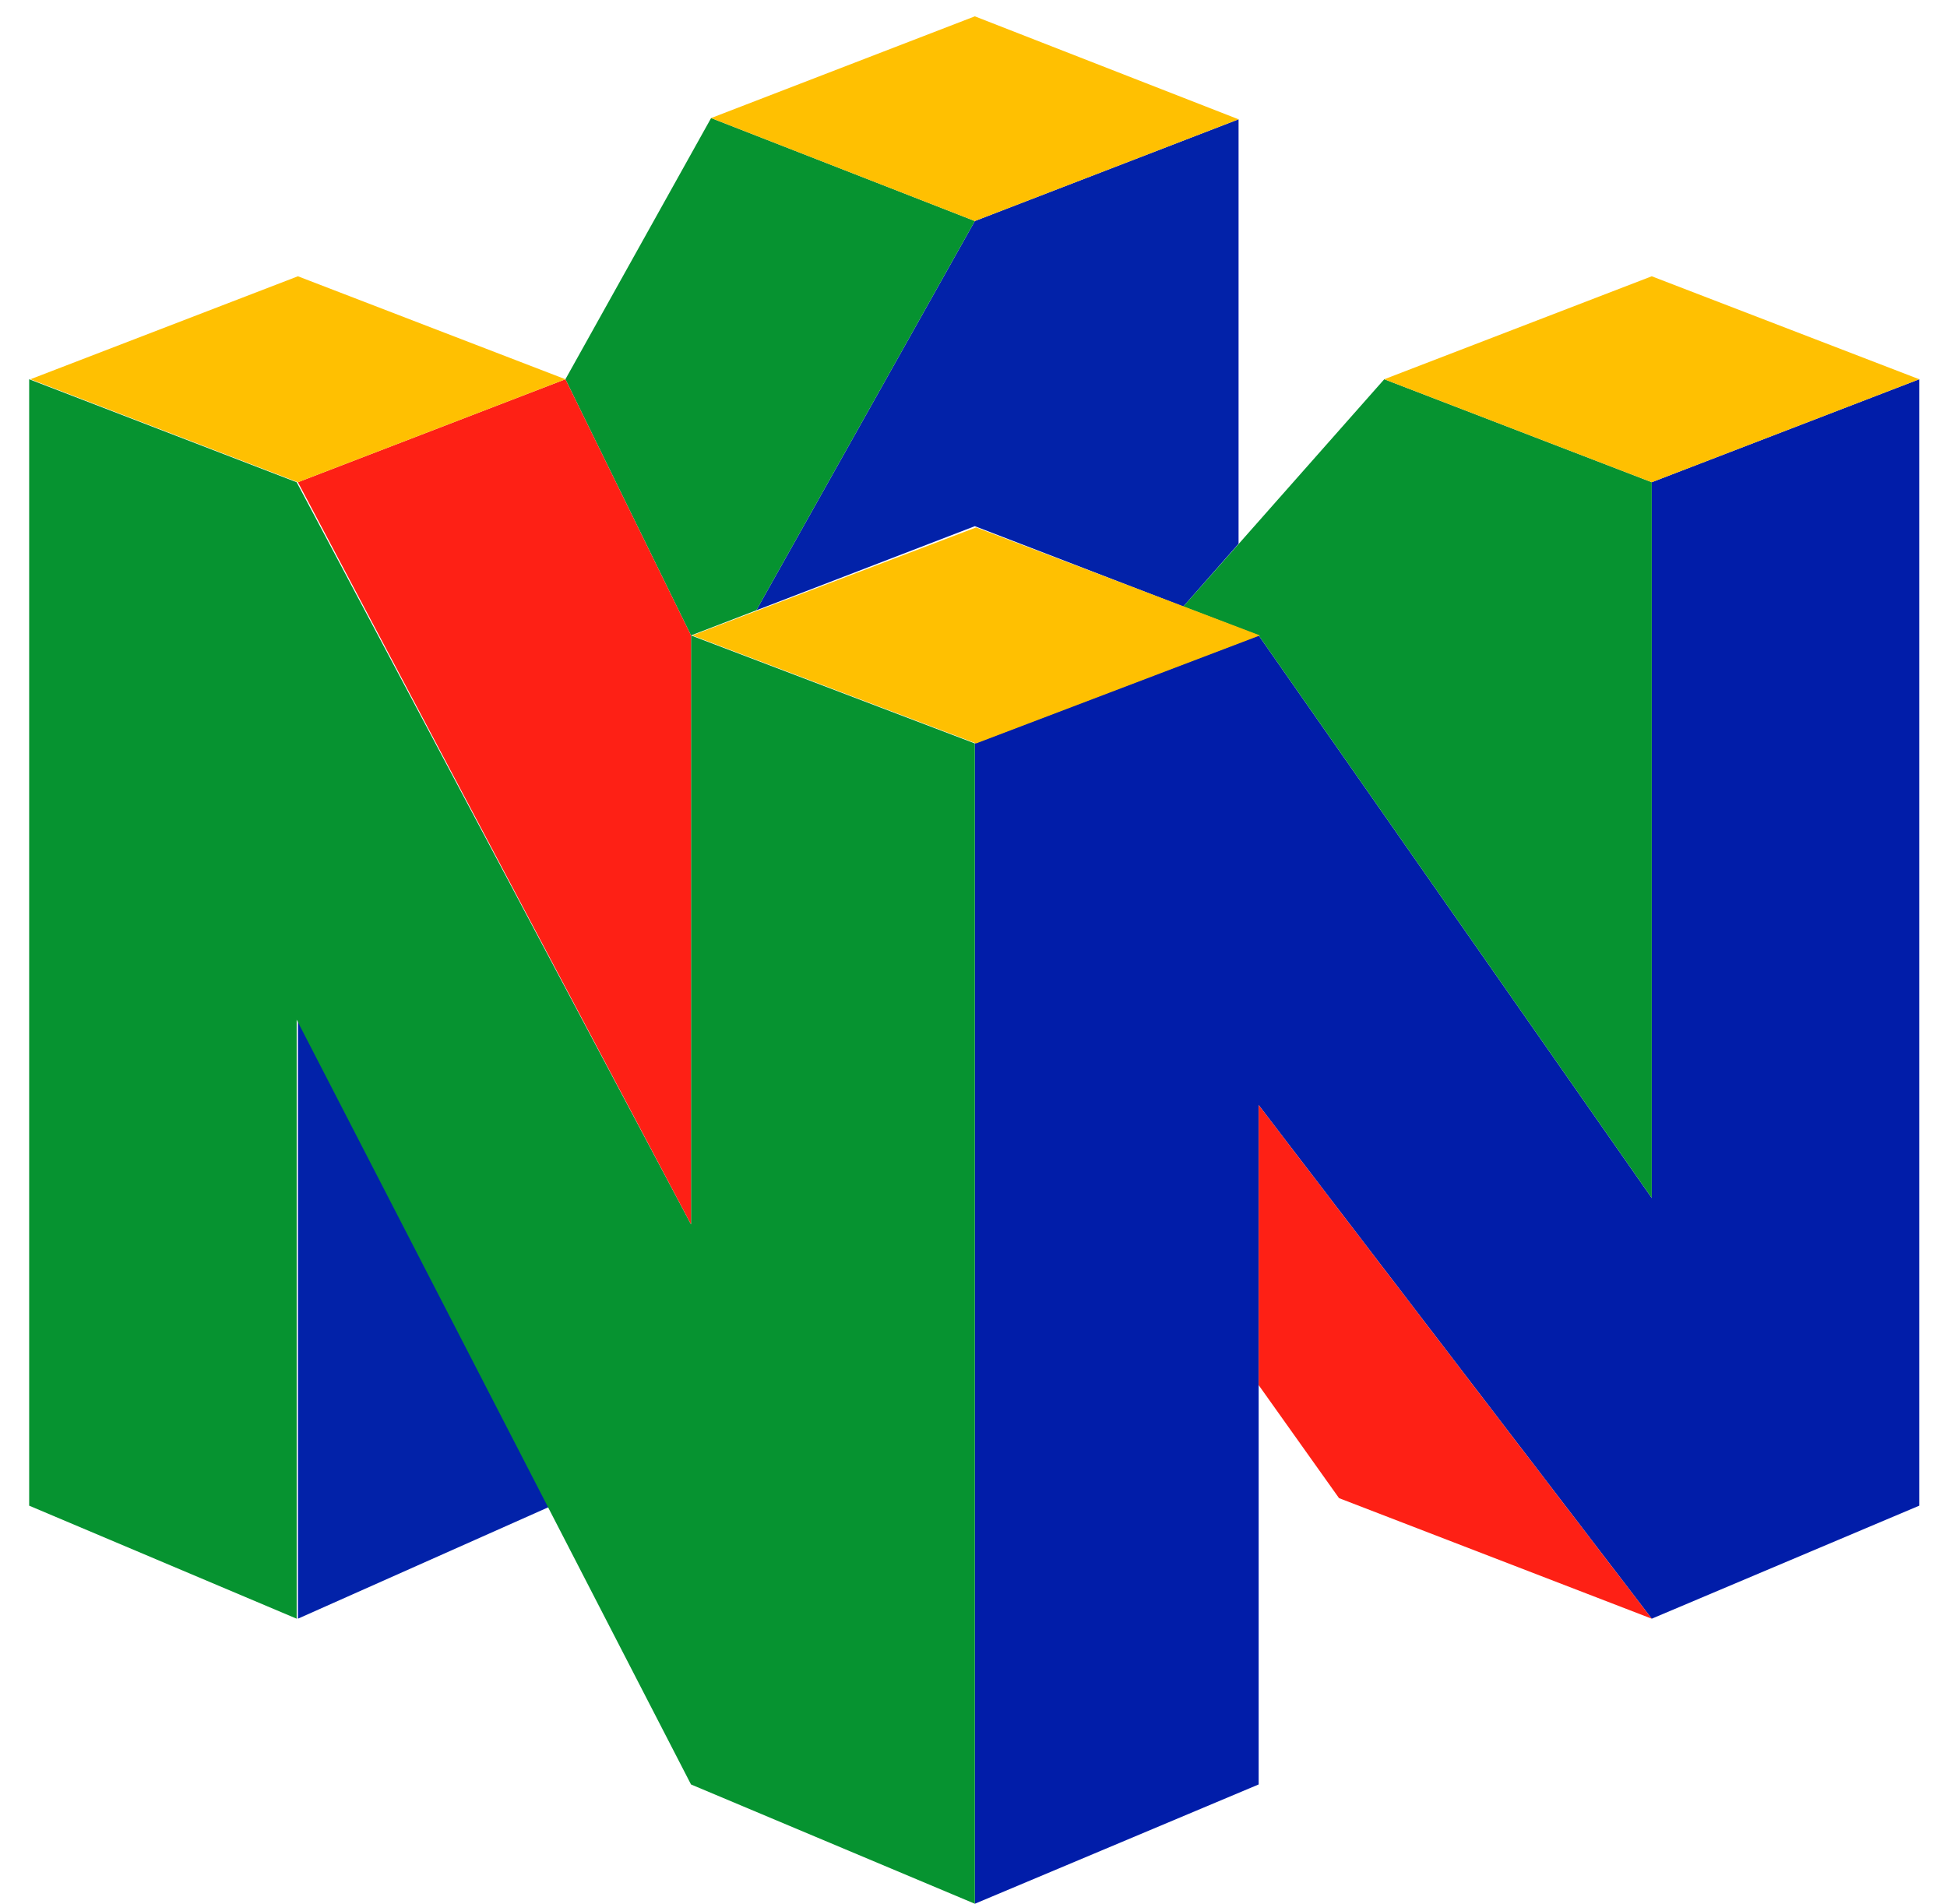
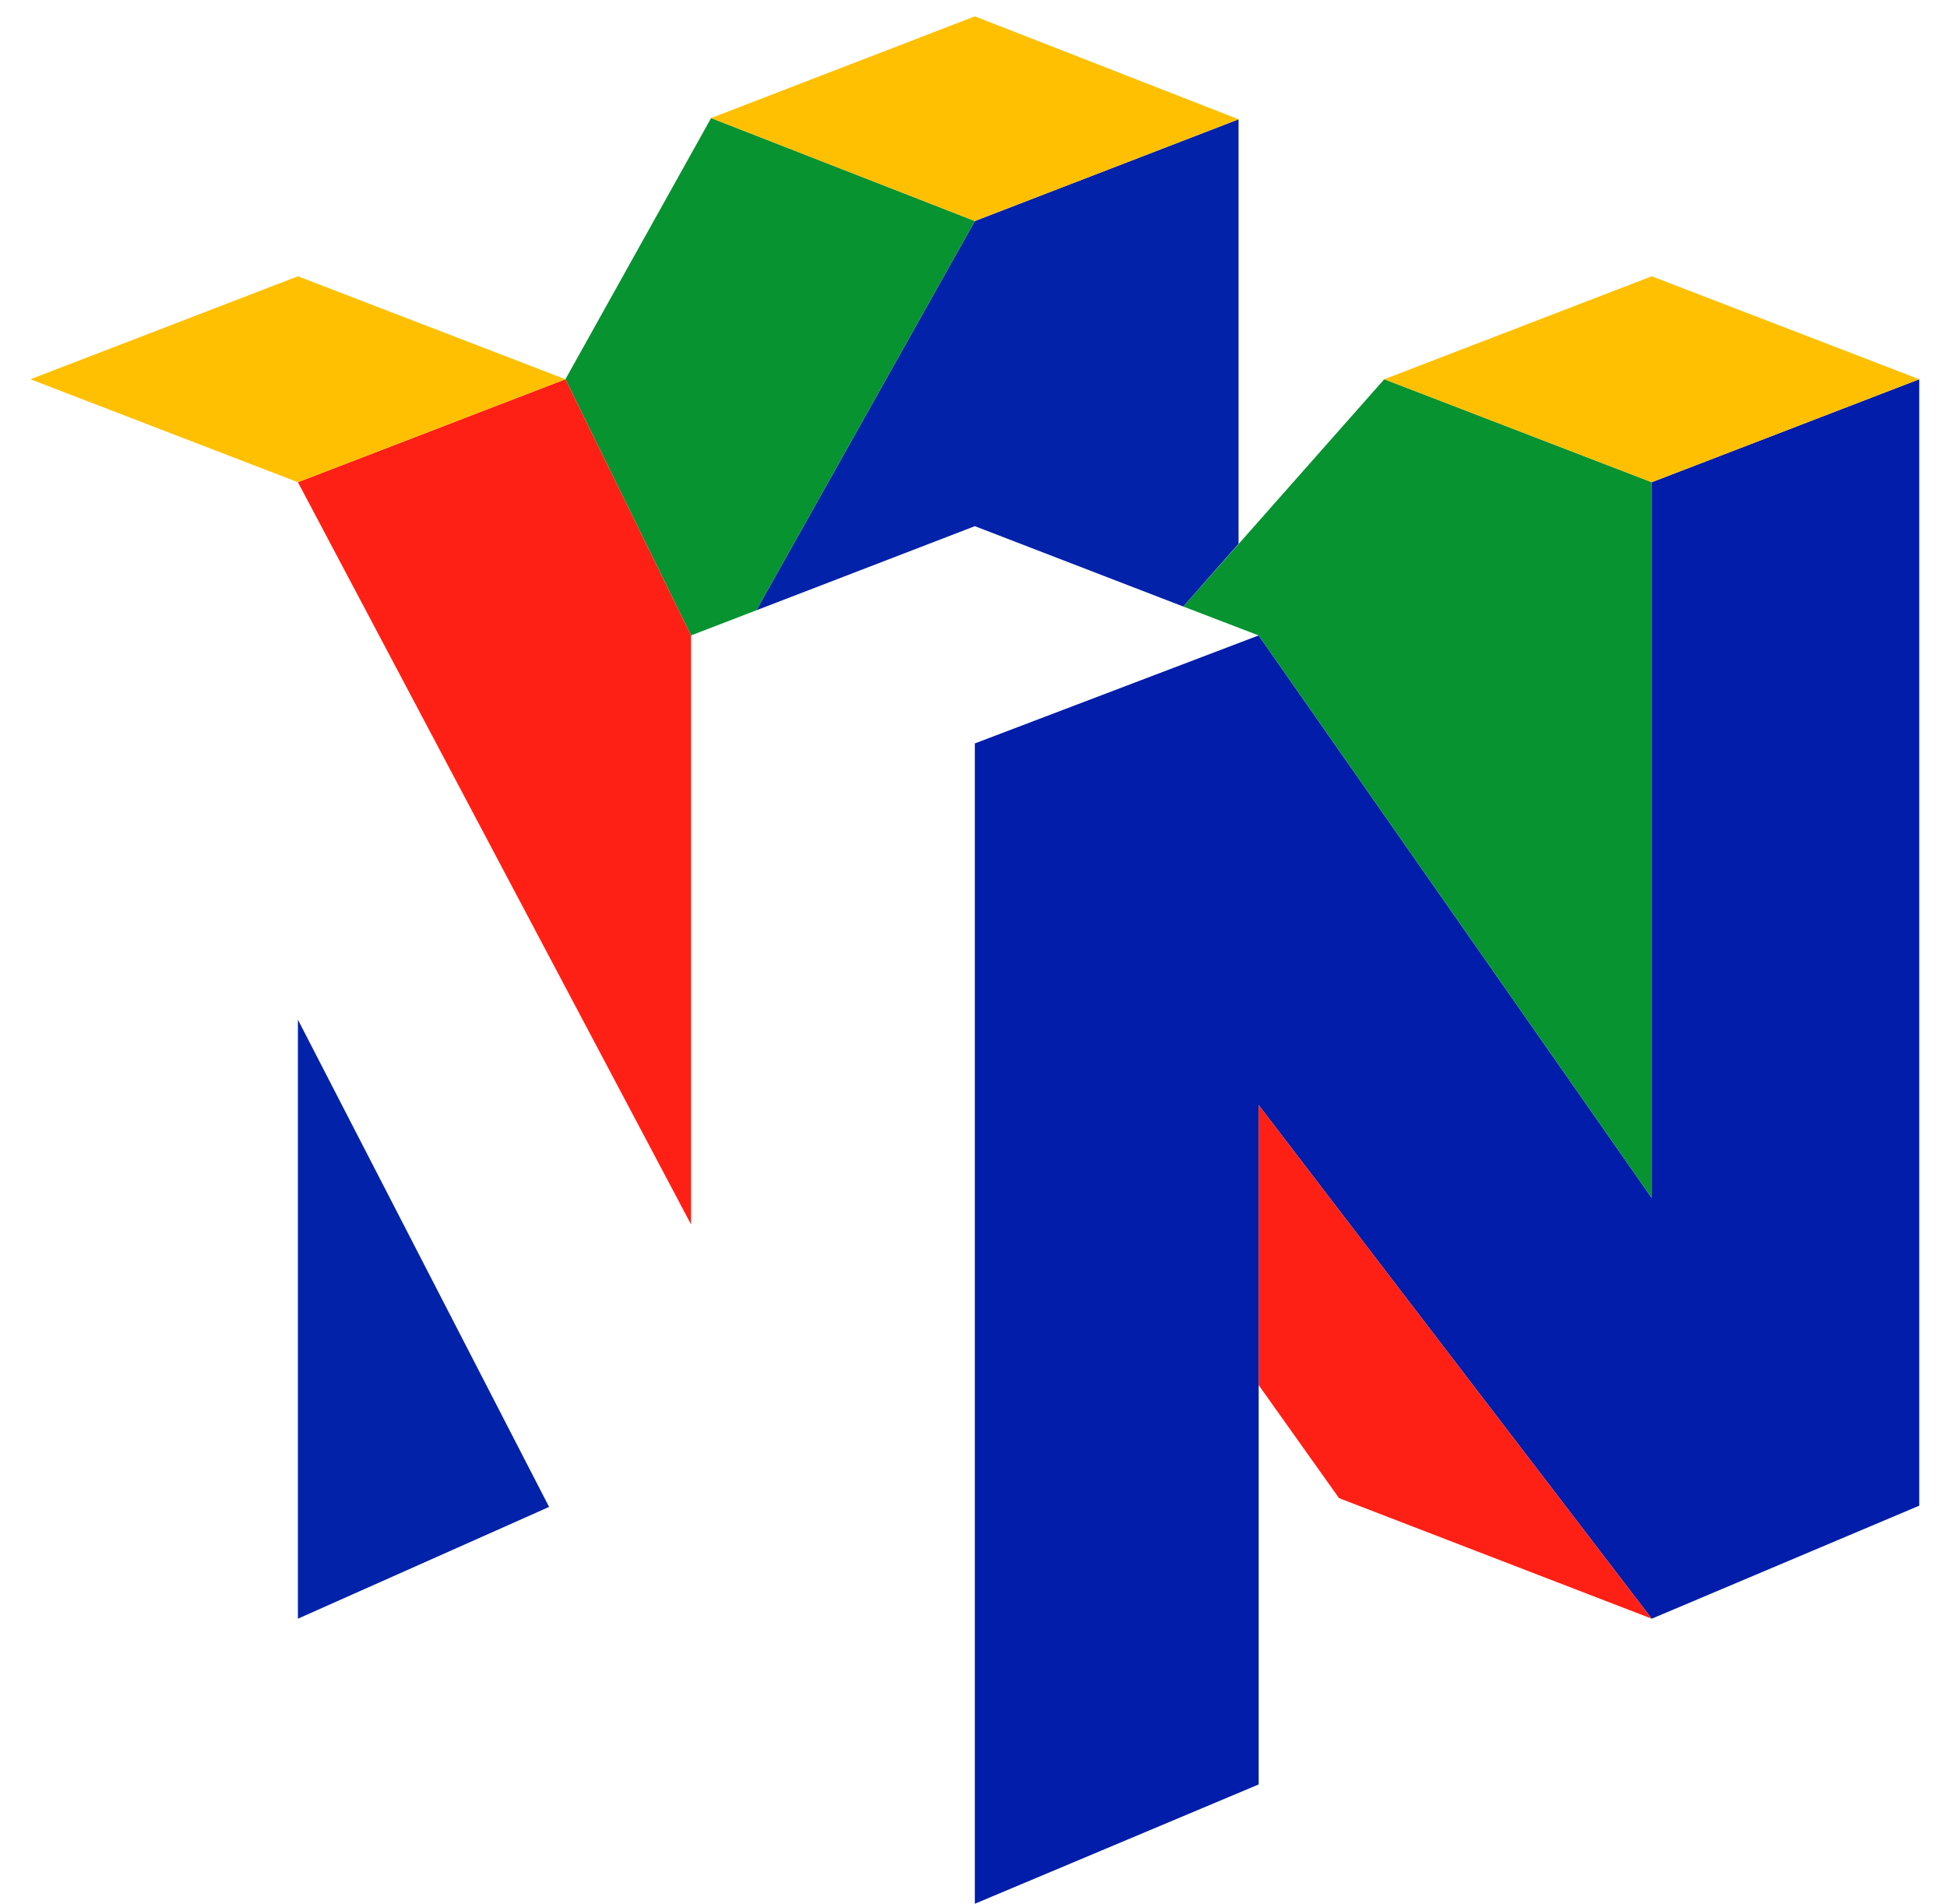
<svg xmlns="http://www.w3.org/2000/svg" xmlns:ns1="http://sodipodi.sourceforge.net/DTD/sodipodi-0.dtd" xmlns:ns2="http://www.inkscape.org/namespaces/inkscape" version="1.1" width="253.845" height="248.216" viewBox="0 0 386.338 377.772" id="svg24" ns1:docname="Nintendo_64_Logo.svg" ns2:version="1.3.2 (091e20e, 2023-11-25, custom)">
  <defs id="defs24">
    <clipPath clipPathUnits="userSpaceOnUse" id="clipPath24">
      <rect style="opacity:0.5;fill:#000000;stroke-width:0.611" id="rect25" width="155.037" height="153.665" x="17.379" y="34.3" />
    </clipPath>
  </defs>
  <ns1:namedview id="namedview24" pagecolor="#ffffff" bordercolor="#000000" borderopacity="0.25" ns2:showpageshadow="2" ns2:pageopacity="0.0" ns2:pagecheckerboard="0" ns2:deskcolor="#d1d1d1" ns2:zoom="2.6709224" ns2:cx="135.9081" ns2:cy="125.98644" ns2:window-width="1920" ns2:window-height="1009" ns2:window-x="-8" ns2:window-y="-8" ns2:window-maximized="1" ns2:current-layer="svg24" />
  <g transform="matrix(2.492,0,0,2.492,-43.306,-85.473)" id="g24" clip-path="url(#clipPath24)">
    <path style="fill:#0222a9" d="m 111.6,82.6 4.4,-5 V 43.8 l -21,8.1 v 0 L 77.6,82.9 95,76.2 Z" id="path1" />
    <path style="fill:#011da9" d="m 148.9,129.7 v -57 l 21.3,-8.2 v 89.7 l -21.3,9 v 0 l -31.3,-40.9 v 54.1 L 95,185.9 V 93.5 l 22.6,-8.6 z" id="path2" />
    <path style="fill:#0222a9" d="m 61.1,154.3 -20,-38.8 v 47.7 0 z" id="path3" />
    <path style="fill:#069330" d="m 62.4,64.5 v 0 l 10,20.4 5.2,-2 17.4,-31 -21,-8.2 z" id="path4" />
    <path style="fill:#069330" d="m 111.6,82.6 v 0 l 16,-18.1 21.3,8.2 v 57 L 117.6,84.9 Z" id="path5" />
-     <path style="fill:#069330" d="M 95,185.9 V 93.5 L 72.4,84.9 v 46.9 L 41,72.7 v 0 L 19.7,64.5 v 89.7 l 21.3,9 v -47.7 l 31.4,60.9 z" id="path6" />
    <path style="fill:#fe2015" d="m 41.1,72.7 21.3,-8.2 10,20.4 v 0 46.9 z" id="path7" />
    <path style="fill:#fe2015" d="m 117.6,144.6 6.4,9 24.9,9.6 v 0 l -31.3,-40.9 z" id="path8" />
-     <path style="fill:#ffc001" d="m 72.5,84.9 22.6,-8.6 22.6,8.6 v 0 l -22.6,8.6 z" id="path9" />
    <path style="fill:#ffc001" d="m 148.9,56.3 21.3,8.2 -21.3,8.2 -21.3,-8.2 v 0 z" id="path10" />
    <path style="fill:#ffc001" d="m 41.1,56.3 21.3,8.2 -21.3,8.2 -21.3,-8.2 v 0 z" id="path11" />
    <path style="fill:#ffc001" d="m 95,35.6 -21,8.1 21,8.2 21,-8.1 v 0 z" id="path12" />
    <path style="fill:#0124a6" d="m 125.2,6.6 h 9.7 c 8.3,0 10.9,4.7 10.9,11.1 0,6.6 -4.1,10.7 -10.4,10.7 h -10.2 z m 8,16.9 h 0.8 c 1.3,0 2.2,-0.4 2.7,-1.3 0.5,-0.9 0.6,-2.6 0.6,-4.7 0,-2.1 -0.1,-3.8 -0.6,-4.7 -0.5,-0.9 -1.4,-1.3 -2.7,-1.3 h -0.8 v 11.9 0 z" id="path13" />
-     <path style="fill:#0124a6" d="m 158.6,6 c 7.1,0 10.7,4.7 10.7,11.5 0,6.8 -3.5,11.5 -10.7,11.5 -7.1,0 -10.7,-4.7 -10.7,-11.5 0,-6.8 3.5,-11.5 10.7,-11.5 z m 0,17.4 c 1.3,0 2.2,-0.6 2.2,-6 0,-5.2 -0.9,-6 -2.2,-6 -1.3,0 -2.2,0.7 -2.2,6 2.7e-4,5.3 0.9,6 2.2,6 z" id="path14" />
-     <path style="fill:#0124a6" d="m 173.1,23.8 c -1.4,0 -2.6,1.2 -2.6,2.6 0,1.4 1.2,2.6 2.6,2.6 1.4,0 2.6,-1.2 2.6,-2.6 0,-1.4 -1.2,-2.6 -2.6,-2.6 z m 0,4.7 c -1.2,0 -2.1,-1 -2.1,-2.1 0,-1.2 1,-2.1 2.1,-2.1 1.2,0 2.1,1 2.1,2.1 0,1.2 -1,2.1 -2.1,2.1 z" id="path15" />
+     <path style="fill:#0124a6" d="m 158.6,6 c 7.1,0 10.7,4.7 10.7,11.5 0,6.8 -3.5,11.5 -10.7,11.5 -7.1,0 -10.7,-4.7 -10.7,-11.5 0,-6.8 3.5,-11.5 10.7,-11.5 z m 0,17.4 z" id="path14" />
    <path style="fill:#0124a6" d="m 172.7,27.8 h -0.6 V 25 h 1.2 c 0.5,0 1,0.2 1,0.7 0,0.4 -0.2,0.6 -0.6,0.7 v 0 c 0.5,0.1 0.5,0.3 0.5,0.7 0,0.2 0.1,0.5 0.2,0.7 h -0.7 c -0.1,-0.3 -0.1,-0.5 -0.1,-0.8 0,-0.2 -0.1,-0.4 -0.3,-0.4 h -0.6 v 1.1 0 z m 0,-1.6 h 0.5 c 0.3,0 0.4,-0.1 0.4,-0.4 0,-0.3 -0.2,-0.4 -0.4,-0.4 h -0.5 z" id="path16" />
    <path style="fill:#0124a6" d="M 14.3,6.6 V 19.1 H 14.2 L 9.8,6.6 H 0 V 28.4 H 6.6 V 15.8 h 0.1 l 4.4,12.6 v 0 h 9.8 V 6.6 Z" id="path17" />
    <path style="fill:#0124a6" d="M 51.3,6.6 V 19.1 H 51.2 L 46.8,6.6 H 37 v 21.8 h 6.6 V 15.8 h 0.1 l 4.4,12.6 v 0 h 9.8 V 6.6 Z" id="path18" />
    <path style="fill:#0124a6" d="m 115,6.6 v 12.5 h -0.1 L 110.5,6.6 h -9.8 v 21.8 h 6.6 V 15.8 h 0.1 l 4.4,12.6 v 0 h 9.8 V 6.6 Z" id="path19" />
    <path style="fill:#0124a6" d="M 33.1,6.6 V 28.4 H 24.9 V 6.6 6.6 Z" id="path20" />
    <path style="fill:#0124a6" d="m 65.5,28.4 v -15.9 0 H 60.3 V 6.6 h 18.6 v 5.9 h -5.2 v 15.9 z" id="path21" />
    <path style="fill:#0124a6" d="m 89.4,12.4 v 2.3 h 7.5 v 5.6 h -7.5 v 2.4 h 8.4 v 5.7 H 81.4 v -21.8 0 h 16.2 v 5.8 z" id="path22" />
    <path style="fill:#ff2d1e" d="m 184,3.7 c -0.4,0 -0.9,0 -1.5,0 -3.5,0.2 -4.8,1.6 -5.3,3.3 h 0.1 c 0.9,-0.8 1.9,-1.1 3.3,-1.1 2.7,0 5.2,2 5.2,5.7 0,3.6 -2.7,6.4 -6.4,6.4 -4.9,0 -7,-3.7 -7,-7.7 0,-3.2 1.1,-6 3,-7.7 1.8,-1.7 4.1,-2.5 6.9,-2.6 0.7,0 1.2,0 1.6,0 v 3.7 h -2.7e-4 z m -4.6,10.8 c 1.1,0 1.8,-1.1 1.8,-2.6 0,-1.2 -0.6,-2.6 -2.1,-2.6 -0.9,0 -1.6,0.6 -1.9,1.3 -0.1,0.2 -0.1,0.5 -0.1,1 0.1,1.4 0.8,2.9 2.3,2.9 z" id="path23" />
    <path style="fill:#ff2d1e" d="m 194.4,17.7 v -3.9 h -7.3 v -3.1 l 5.8,-10.4 h 5.8 v 10 h 1.8 v 3.6 h -1.8 v 3.9 h -4.4 v 0 z m 0,-7.5 v -3 c 0,-1.1 0.1,-2.3 0.1,-3.5 h -0.1 c -0.5,1.2 -1,2.3 -1.6,3.5 l -1.4,2.9 v 0.1 h 3 v -2.7e-4 z" id="path24" />
  </g>
</svg>